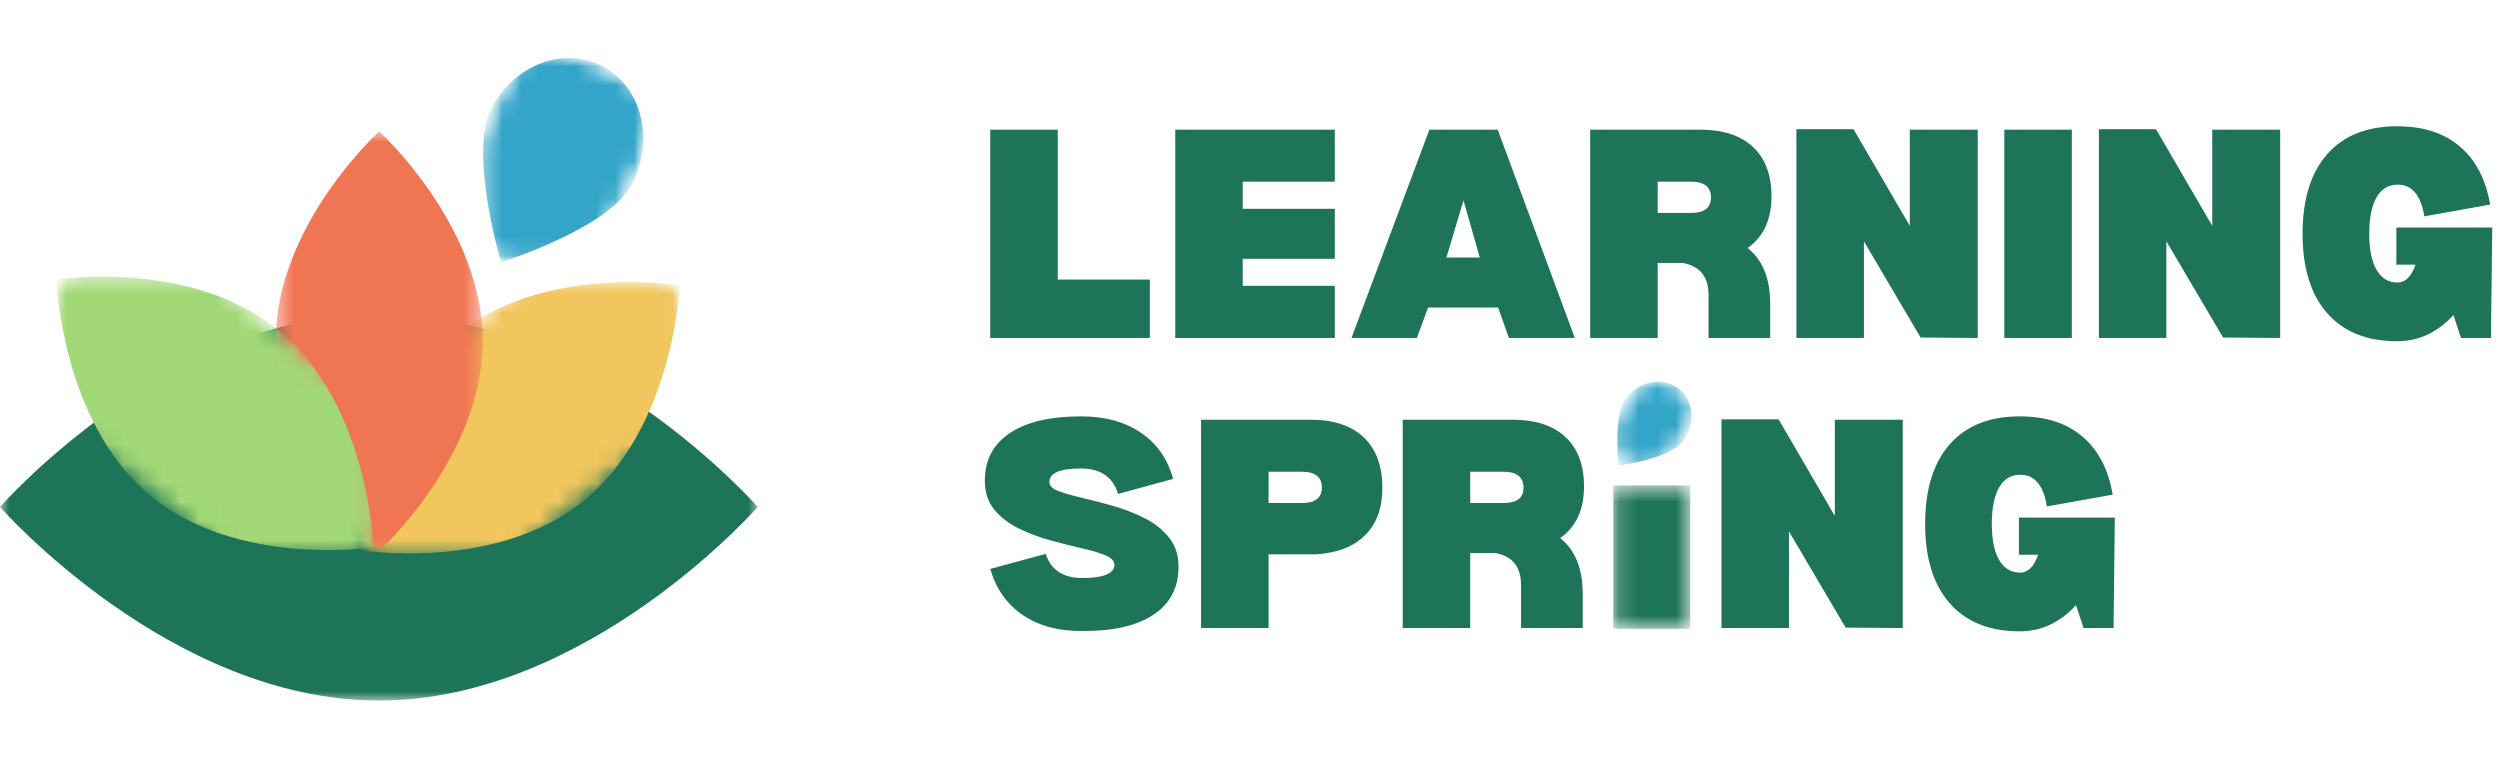
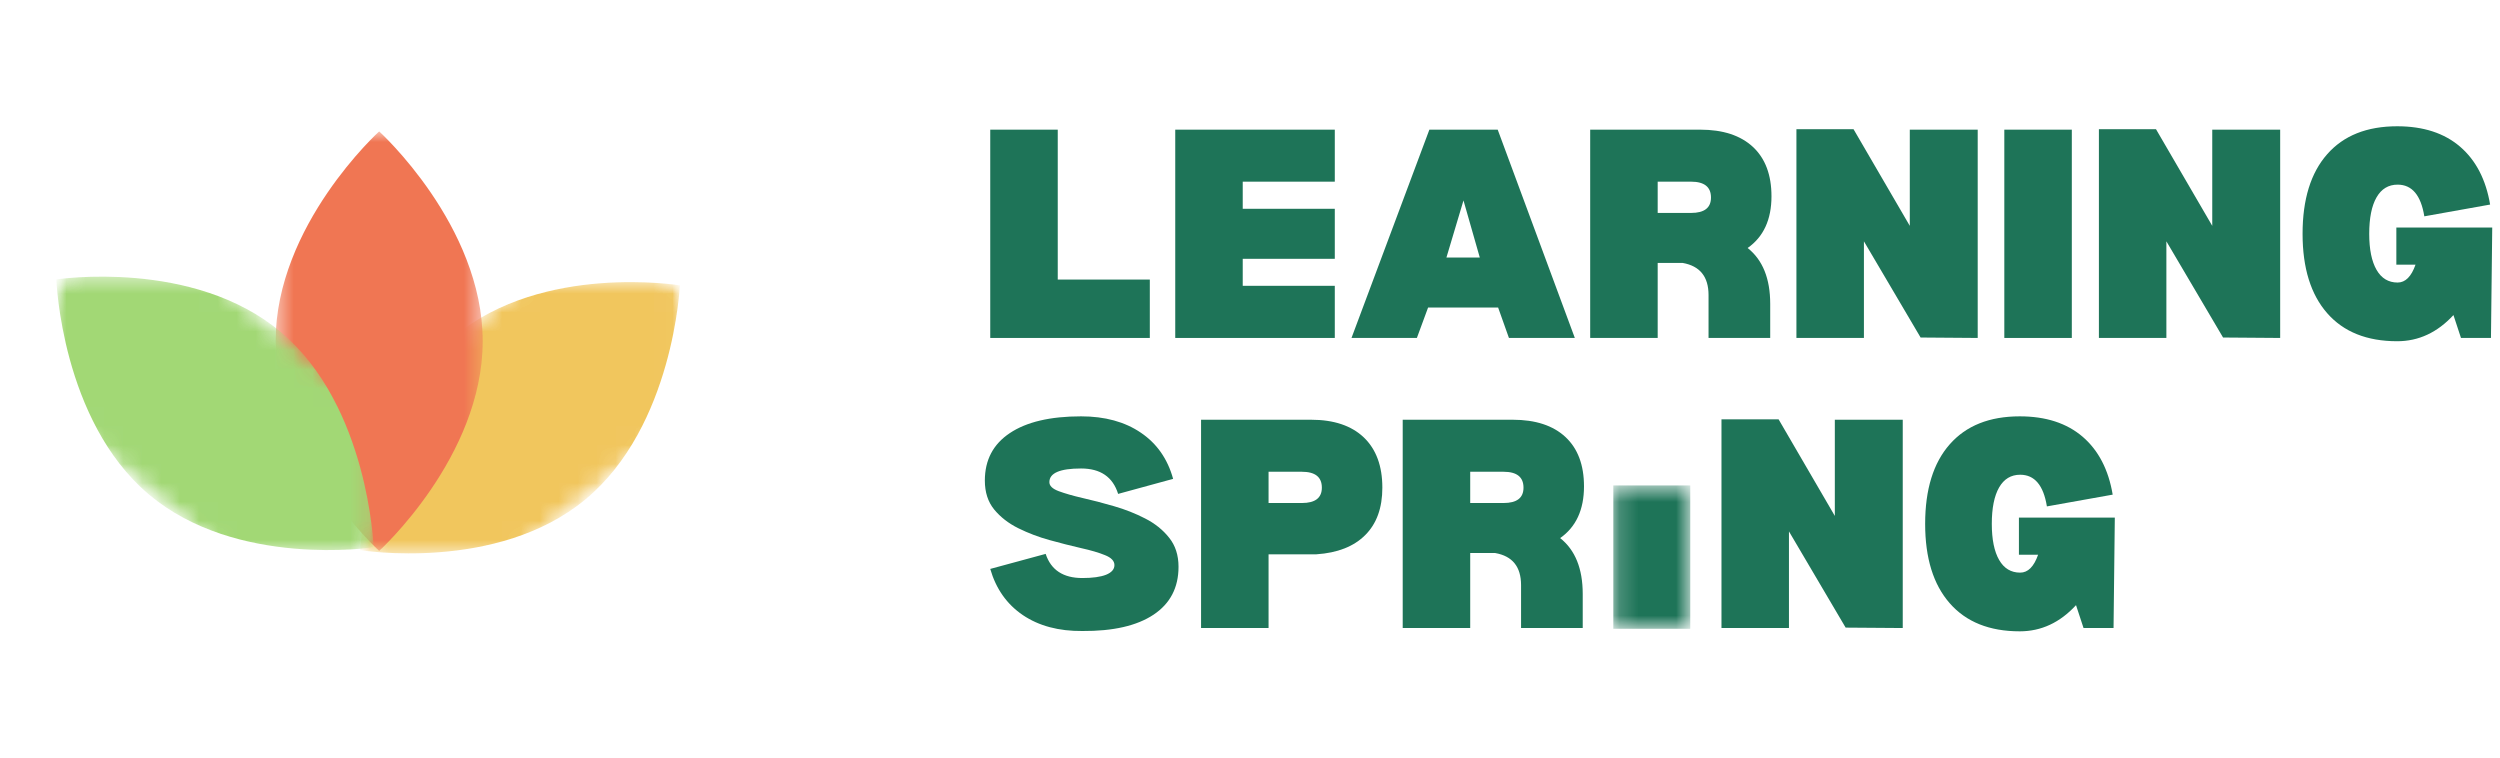
<svg xmlns="http://www.w3.org/2000/svg" width="132" height="40" viewBox="0 0 132 40" fill="none">
  <mask id="mask0_952_1807" style="mask-type:luminance" maskUnits="userSpaceOnUse" x="0" y="16" width="40" height="21">
    <path d="M0 16.497H40V36.992H0V16.497Z" fill="white" />
  </mask>
  <g mask="url(#mask0_952_1807)">
-     <path d="M20.004 16.545C31.051 16.545 40.006 26.767 40.006 26.767C40.006 26.767 31.051 36.989 20.004 36.989C8.957 36.989 0.002 26.767 0.002 26.767C0.002 26.767 8.957 16.545 20.004 16.545Z" fill="#1E7458" />
-   </g>
+     </g>
  <mask id="mask1_952_1807" style="mask-type:luminance" maskUnits="userSpaceOnUse" x="18" y="14" width="18" height="16">
    <path d="M18.927 14.785H35.984V29.291H18.927V14.785Z" fill="white" />
  </mask>
  <g mask="url(#mask1_952_1807)">
    <mask id="mask2_952_1807" style="mask-type:luminance" maskUnits="userSpaceOnUse" x="15" y="10" width="25" height="24">
      <path d="M22.465 33.363L15.535 24.699L32.417 10.72L39.347 19.384L22.465 33.363Z" fill="white" />
    </mask>
    <g mask="url(#mask2_952_1807)">
      <mask id="mask3_952_1807" style="mask-type:luminance" maskUnits="userSpaceOnUse" x="15" y="10" width="25" height="24">
        <path d="M22.465 33.363L15.535 24.699L32.417 10.72L39.347 19.384L22.465 33.363Z" fill="white" />
      </mask>
      <g mask="url(#mask3_952_1807)">
        <path d="M24.005 17.743C28.667 13.882 35.897 15.067 35.897 15.067C35.897 15.067 35.569 22.51 30.906 26.371C26.244 30.232 19.014 29.047 19.014 29.047C19.014 29.047 19.343 21.603 24.005 17.743Z" fill="#F1C65D" />
      </g>
    </g>
  </g>
  <mask id="mask4_952_1807" style="mask-type:luminance" maskUnits="userSpaceOnUse" x="14" y="6" width="12" height="24">
    <path d="M14.51 6.942H25.489V29.089H14.51V6.942Z" fill="white" />
  </mask>
  <g mask="url(#mask4_952_1807)">
    <path d="M14.553 18.013C14.553 11.896 20.02 6.938 20.02 6.938C20.02 6.938 25.487 11.896 25.487 18.013C25.487 24.129 20.02 29.087 20.02 29.087C20.02 29.087 14.553 24.129 14.553 18.013Z" fill="#F07653" />
  </g>
  <mask id="mask5_952_1807" style="mask-type:luminance" maskUnits="userSpaceOnUse" x="2" y="14" width="18" height="16">
    <path d="M2.889 14.526H19.819V29.161H2.889V14.526Z" fill="white" />
  </mask>
  <g mask="url(#mask5_952_1807)">
    <mask id="mask6_952_1807" style="mask-type:luminance" maskUnits="userSpaceOnUse" x="-1" y="10" width="25" height="24">
      <path d="M-0.518 19.035L6.493 10.438L23.244 24.58L16.233 33.176L-0.518 19.035Z" fill="white" />
    </mask>
    <g mask="url(#mask6_952_1807)">
      <mask id="mask7_952_1807" style="mask-type:luminance" maskUnits="userSpaceOnUse" x="-1" y="10" width="25" height="24">
        <path d="M-0.518 19.035L6.493 10.438L23.244 24.58L16.233 33.176L-0.518 19.035Z" fill="white" />
      </mask>
      <g mask="url(#mask7_952_1807)">
        <path d="M14.842 17.545C19.468 21.45 19.727 28.897 19.727 28.897C19.727 28.897 12.487 30.011 7.86 26.106C3.235 22.201 2.975 14.754 2.975 14.754C2.975 14.754 10.216 13.639 14.842 17.545Z" fill="#A2D875" />
      </g>
    </g>
  </g>
  <mask id="mask8_952_1807" style="mask-type:luminance" maskUnits="userSpaceOnUse" x="25" y="3" width="10" height="11">
    <path d="M25.419 3H34.075V13.879H25.419V3Z" fill="white" />
  </mask>
  <g mask="url(#mask8_952_1807)">
    <mask id="mask9_952_1807" style="mask-type:luminance" maskUnits="userSpaceOnUse" x="22" y="1" width="14" height="15">
      <path d="M30.16 15.855L22.744 11.839L28.17 1.464L35.586 5.48L30.16 15.855Z" fill="white" />
    </mask>
    <g mask="url(#mask9_952_1807)">
      <mask id="mask10_952_1807" style="mask-type:luminance" maskUnits="userSpaceOnUse" x="22" y="1" width="14" height="15">
        <path d="M30.16 15.855L22.744 11.839L28.17 1.464L35.586 5.48L30.16 15.855Z" fill="white" />
      </mask>
      <g mask="url(#mask10_952_1807)">
-         <path d="M25.943 5.724C27.161 3.397 29.808 2.41 31.856 3.519C33.904 4.627 34.577 7.412 33.36 9.74C32.142 12.067 26.454 13.846 26.454 13.846C26.454 13.846 24.726 8.051 25.943 5.724Z" fill="#32A5C9" />
-       </g>
+         </g>
    </g>
  </g>
  <path d="M60.71 14.761V17.844H52.285V6.846H55.849V14.761H60.71Z" fill="#1E7458" />
  <path d="M65.616 9.592V11.024H70.477V13.665H65.616V15.091H70.477V17.844H62.053V6.846H70.477V9.592H65.616Z" fill="#1E7458" />
  <path d="M79.101 16.238H75.403L74.811 17.844H71.359L75.471 6.846H79.079L83.151 17.844H79.672L79.101 16.238ZM78.133 13.598L77.272 10.583L76.371 13.598H78.133Z" fill="#1E7458" />
  <path d="M92.275 13.094C93.07 13.725 93.467 14.708 93.467 16.042V17.844H90.211V15.578C90.211 14.609 89.755 14.044 88.846 13.883H87.526V17.844H83.962V6.846H89.769C90.973 6.846 91.902 7.151 92.555 7.758C93.207 8.366 93.534 9.234 93.534 10.364C93.534 11.595 93.114 12.506 92.275 13.094ZM89.288 11.243C89.989 11.243 90.34 10.973 90.34 10.431C90.34 9.872 89.989 9.592 89.288 9.592H87.526V11.243H89.288Z" fill="#1E7458" />
  <path d="M94.851 17.844V6.823H97.867L100.837 11.925V6.846H104.423V17.844L101.408 17.821L98.415 12.742V17.844H94.851Z" fill="#1E7458" />
  <path d="M109.392 6.846V17.844H105.828V6.846H109.392Z" fill="#1E7458" />
  <path d="M110.822 17.844V6.823H113.837L116.807 11.925V6.846H120.393V17.844L117.378 17.821L114.385 12.742V17.844H110.822Z" fill="#1E7458" />
  <path d="M131.523 17.844H129.94L129.542 16.636C128.692 17.557 127.702 18.017 126.572 18.017C124.972 18.017 123.739 17.524 122.874 16.535C122.009 15.548 121.576 14.15 121.576 12.345C121.576 10.525 122.009 9.126 122.874 8.144C123.739 7.159 124.972 6.667 126.572 6.667C127.951 6.667 129.059 7.028 129.895 7.747C130.73 8.467 131.257 9.485 131.478 10.801L128.004 11.422C127.825 10.307 127.355 9.749 126.594 9.749C126.109 9.749 125.738 9.973 125.481 10.421C125.224 10.868 125.095 11.51 125.095 12.345C125.095 13.166 125.224 13.8 125.481 14.247C125.738 14.695 126.109 14.918 126.594 14.918C127.004 14.918 127.319 14.604 127.54 13.973H126.527V12.015H131.59L131.523 17.844Z" fill="#1E7458" />
  <path d="M57.147 33.317C58.772 33.328 60.025 33.042 60.906 32.456C61.785 31.871 62.226 31.028 62.226 29.927C62.226 29.312 62.06 28.8 61.728 28.389C61.4 27.975 60.979 27.638 60.464 27.376C59.952 27.112 59.404 26.895 58.819 26.727C58.233 26.557 57.684 26.413 57.169 26.297C56.654 26.178 56.231 26.056 55.899 25.933C55.57 25.81 55.407 25.652 55.407 25.457C55.407 24.976 55.963 24.736 57.08 24.736C58.105 24.736 58.758 25.183 59.037 26.078L61.941 25.284C61.65 24.229 61.081 23.416 60.235 22.845C59.391 22.271 58.34 21.983 57.08 21.983C55.453 21.983 54.2 22.279 53.32 22.867C52.439 23.453 52 24.288 52 25.373C52 25.989 52.164 26.498 52.492 26.901C52.824 27.303 53.249 27.634 53.768 27.891C54.289 28.148 54.839 28.358 55.418 28.517C56 28.678 56.549 28.818 57.068 28.937C57.59 29.053 58.015 29.177 58.344 29.312C58.675 29.443 58.842 29.618 58.842 29.837C58.842 30.058 58.693 30.228 58.4 30.347C58.105 30.463 57.686 30.52 57.147 30.52C56.136 30.52 55.491 30.095 55.211 29.245L52.285 30.039C52.59 31.095 53.165 31.907 54.008 32.478C54.854 33.049 55.901 33.328 57.147 33.317Z" fill="#1E7458" />
-   <path d="M69.223 22.162C70.427 22.162 71.356 22.474 72.009 23.096C72.661 23.72 72.988 24.604 72.988 25.748C72.988 26.819 72.686 27.654 72.082 28.254C71.48 28.855 70.623 29.192 69.508 29.267H66.98V33.16H63.416V22.162H69.223ZM68.742 26.559C69.442 26.559 69.794 26.289 69.794 25.748C69.794 25.189 69.442 24.909 68.742 24.909H66.98V26.559H68.742Z" fill="#1E7458" />
+   <path d="M69.223 22.162C70.427 22.162 71.356 22.474 72.009 23.096C72.661 23.72 72.988 24.604 72.988 25.748C72.988 26.819 72.686 27.654 72.082 28.254C71.48 28.855 70.623 29.192 69.508 29.267H66.98V33.16H63.416V22.162H69.223M68.742 26.559C69.442 26.559 69.794 26.289 69.794 25.748C69.794 25.189 69.442 24.909 68.742 24.909H66.98V26.559H68.742Z" fill="#1E7458" />
  <path d="M82.376 28.411C83.171 29.041 83.568 30.025 83.568 31.359V33.16H80.312V30.895C80.312 29.925 79.856 29.36 78.947 29.2H77.627V33.16H74.063V22.162H79.87C81.074 22.162 82.003 22.467 82.656 23.074C83.308 23.682 83.635 24.551 83.635 25.681C83.635 26.912 83.215 27.822 82.376 28.411ZM79.389 26.559C80.09 26.559 80.441 26.289 80.441 25.748C80.441 25.189 80.09 24.909 79.389 24.909H77.627V26.559H79.389Z" fill="#1E7458" />
  <path d="M90.894 33.16V22.14H93.909L96.879 27.241V22.162H100.465V33.16L97.45 33.138L94.457 28.058V33.16H90.894Z" fill="#1E7458" />
  <path d="M111.595 33.16H110.011L109.614 31.952C108.764 32.874 107.774 33.334 106.644 33.334C105.044 33.334 103.81 32.84 102.946 31.851C102.08 30.864 101.648 29.467 101.648 27.661C101.648 25.842 102.08 24.442 102.946 23.46C103.81 22.476 105.044 21.983 106.644 21.983C108.023 21.983 109.13 22.344 109.967 23.063C110.802 23.783 111.329 24.801 111.55 26.117L108.076 26.738C107.897 25.624 107.427 25.066 106.666 25.066C106.181 25.066 105.81 25.29 105.553 25.737C105.296 26.185 105.167 26.826 105.167 27.661C105.167 28.482 105.296 29.116 105.553 29.563C105.81 30.011 106.181 30.235 106.666 30.235C107.076 30.235 107.391 29.92 107.612 29.289H106.599V27.331H111.662L111.595 33.16Z" fill="#1E7458" />
  <mask id="mask11_952_1807" style="mask-type:luminance" maskUnits="userSpaceOnUse" x="85" y="25" width="5" height="9">
    <path d="M85.183 25.631H89.246V33.207H85.183V25.631Z" fill="white" />
  </mask>
  <g mask="url(#mask11_952_1807)">
    <path d="M85.183 25.631H89.246V33.2H85.183V25.631Z" fill="#1E7458" />
  </g>
  <mask id="mask12_952_1807" style="mask-type:luminance" maskUnits="userSpaceOnUse" x="85" y="20" width="5" height="5">
    <path d="M85.254 20.032H89.551V24.686H85.254V20.032Z" fill="white" />
  </mask>
  <g mask="url(#mask12_952_1807)">
    <mask id="mask13_952_1807" style="mask-type:luminance" maskUnits="userSpaceOnUse" x="83" y="19" width="8" height="7">
      <path d="M86.93 25.74L83.973 23.407L87.238 19.268L90.195 21.599L86.93 25.74Z" fill="white" />
    </mask>
    <g mask="url(#mask13_952_1807)">
      <mask id="mask14_952_1807" style="mask-type:luminance" maskUnits="userSpaceOnUse" x="83" y="19" width="8" height="7">
        <path d="M86.93 25.74L83.973 23.407L87.238 19.268L90.195 21.599L86.93 25.74Z" fill="white" />
      </mask>
      <g mask="url(#mask14_952_1807)">
-         <path d="M85.864 21.01C86.583 20.098 87.828 19.881 88.644 20.524C89.461 21.169 89.541 22.43 88.821 23.342C88.102 24.254 85.453 24.572 85.453 24.572C85.453 24.572 85.144 21.922 85.864 21.01Z" fill="#32A5C9" />
-       </g>
+         </g>
    </g>
  </g>
</svg>